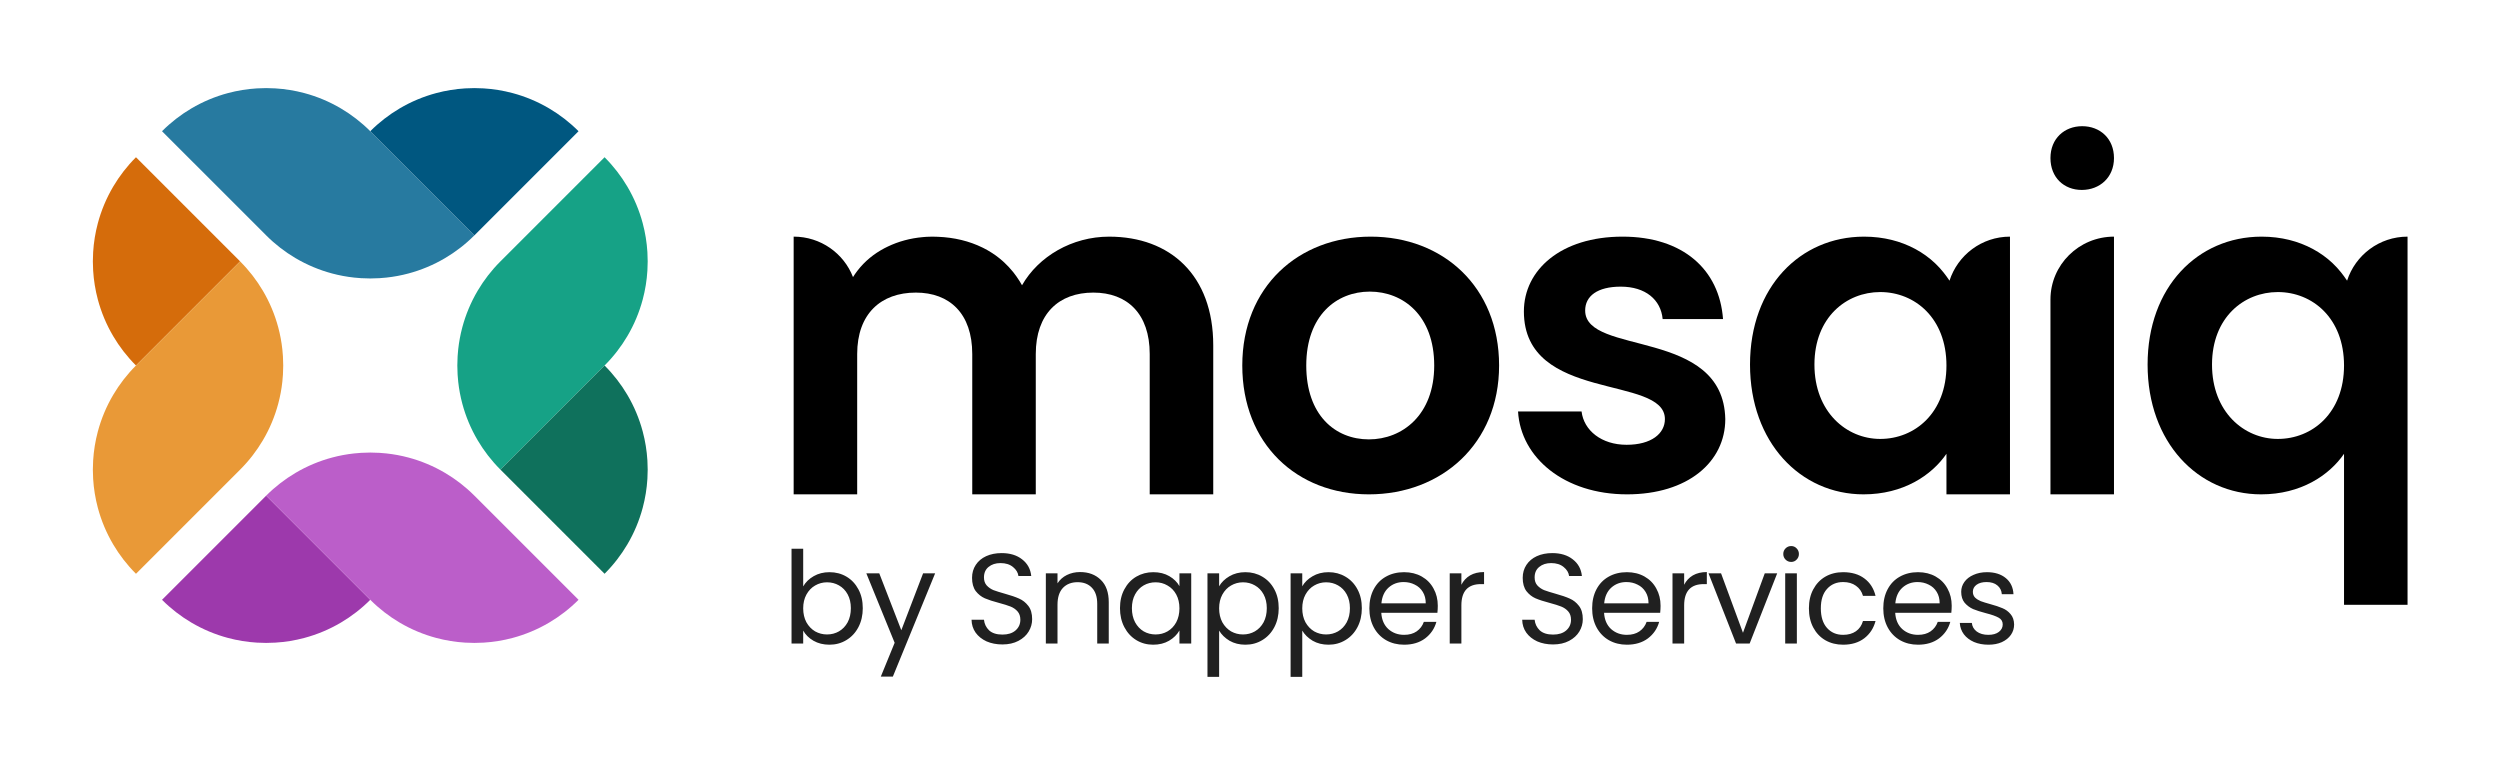
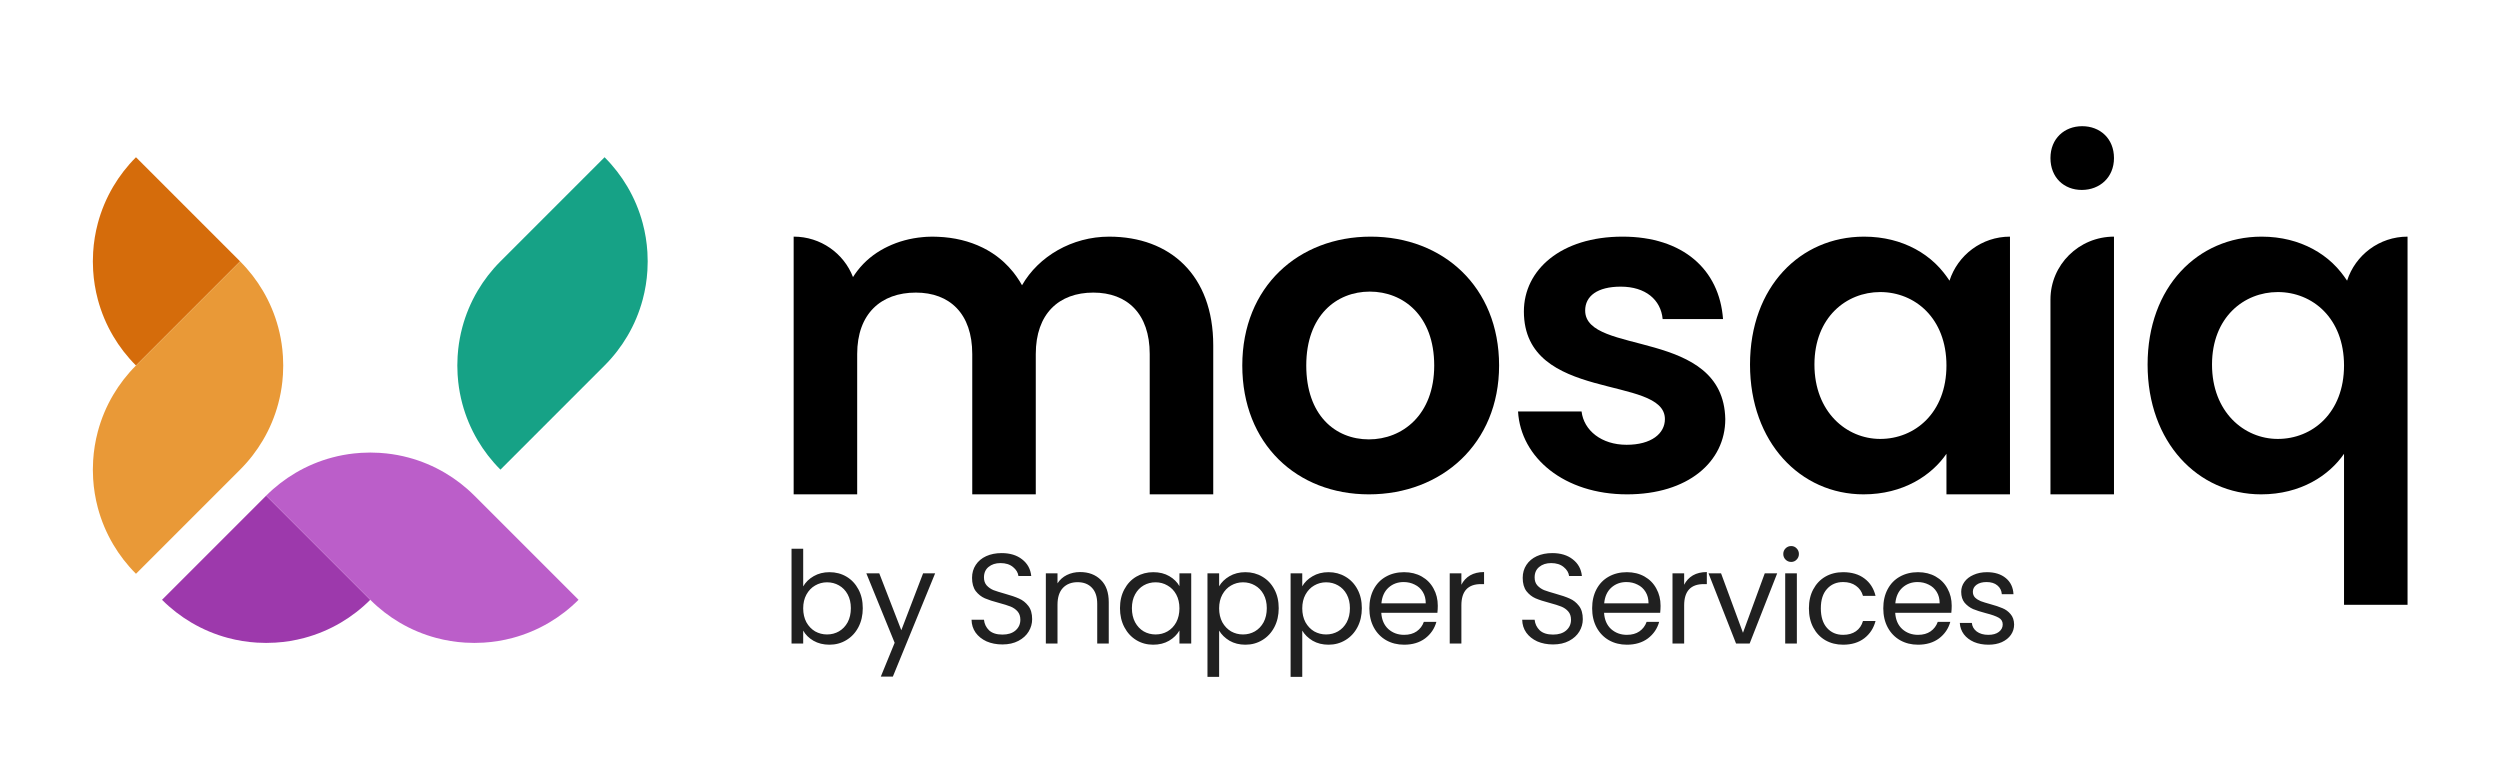
<svg xmlns="http://www.w3.org/2000/svg" width="1050" height="323" viewBox="0 0 1050 323" fill="none">
  <path d="M575.69 99.388C545.413 99.388 521.76 120.392 521.76 153.506C521.76 186.433 544.656 207.627 574.933 207.627C605.399 207.627 629.619 186.433 629.619 153.506C629.619 120.393 605.966 99.388 575.69 99.388ZM574.933 184.54C560.741 184.54 548.63 174.322 548.63 153.506C548.63 132.503 561.308 122.474 575.311 122.474C589.315 122.474 602.37 132.503 602.37 153.506C602.37 174.322 588.935 184.54 574.933 184.54H574.933Z" fill="black" />
  <path d="M665.769 130.421C665.769 124.365 670.878 120.393 680.718 120.393C691.126 120.393 697.56 125.88 698.316 134.016H723.673C722.158 113.202 706.831 99.388 681.474 99.388C655.549 99.388 640.033 113.391 640.033 130.799C640.033 169.213 699.262 157.291 699.262 176.025C699.262 182.08 693.585 186.811 683.178 186.811C672.58 186.811 665.2 180.756 664.255 172.807H637.574C638.71 192.298 657.064 207.626 683.367 207.626C708.914 207.626 724.62 194.001 724.62 176.025C723.863 137.611 665.77 149.533 665.77 130.42L665.769 130.421Z" fill="black" />
  <path d="M465.844 99.392C450.245 99.392 436.184 107.674 429.25 119.808C428.555 118.545 427.785 117.357 426.977 116.207C426.915 116.117 426.853 116.027 426.79 115.939C426.436 115.442 426.074 114.956 425.698 114.481C425.597 114.352 425.492 114.228 425.389 114.101C424.283 112.735 423.094 111.46 421.825 110.279C421.602 110.07 421.378 109.862 421.15 109.659C420.8 109.349 420.444 109.046 420.084 108.749C419.839 108.548 419.588 108.353 419.338 108.158C418.964 107.867 418.592 107.574 418.208 107.297C418.199 107.29 418.189 107.284 418.179 107.277C417.201 106.573 416.182 105.926 415.135 105.314C414.953 105.208 414.775 105.1 414.591 104.997C414.093 104.717 413.586 104.449 413.073 104.189C412.941 104.122 412.81 104.058 412.678 103.994C407.136 101.262 400.795 99.722 393.901 99.452C393.634 99.441 393.365 99.438 393.097 99.43C392.629 99.419 392.166 99.392 391.693 99.392C391.622 99.392 391.552 99.398 391.481 99.398C391.446 99.398 391.411 99.396 391.376 99.396C390.781 99.396 390.109 99.414 389.384 99.454C389.279 99.459 389.174 99.464 389.07 99.47C388.614 99.497 388.132 99.537 387.637 99.583C382.285 100.051 377.276 101.434 372.836 103.573C372.394 103.783 371.951 104.001 371.51 104.232C371.412 104.284 371.317 104.338 371.219 104.391C367.206 106.533 363.295 109.556 360.056 113.789C360.043 113.806 360.03 113.821 360.017 113.837V113.842C359.406 114.643 358.819 115.486 358.261 116.376C354.426 106.441 344.715 99.383 333.336 99.383V207.606H360.017V148.697C360.017 131.748 370.02 122.89 384.657 122.89C398.91 122.89 408.347 131.748 408.347 148.697V207.632H435.027V148.697C435.027 131.748 444.746 122.89 459.191 122.89C473.443 122.89 482.88 131.748 482.88 148.697V207.632H509.562V145.039C509.562 115.572 491.458 99.392 465.841 99.392H465.844Z" fill="black" />
  <path d="M818.791 117.885C818.361 117.255 817.931 116.637 817.507 116.04C817.112 115.488 816.694 114.94 816.256 114.398C811.952 109.003 806.242 104.922 799.648 102.386C799.591 102.364 799.532 102.343 799.475 102.321C798.755 102.048 798.026 101.792 797.285 101.556C797.144 101.51 797.001 101.468 796.858 101.424C796.169 101.212 795.474 101.016 794.769 100.837C794.591 100.791 794.413 100.748 794.233 100.704C793.523 100.533 792.807 100.379 792.083 100.24C791.909 100.208 791.737 100.174 791.563 100.143C790.787 100.005 790.005 99.887 789.214 99.787C789.076 99.77 788.94 99.75 788.802 99.734C787.935 99.631 787.06 99.553 786.177 99.497C786.086 99.491 785.997 99.483 785.906 99.478C784.997 99.426 784.081 99.398 783.156 99.396C783.062 99.396 782.973 99.388 782.879 99.388C782.86 99.388 782.841 99.389 782.822 99.389C782.799 99.389 782.777 99.388 782.754 99.388L782.756 99.391C756.134 99.456 735.006 120.443 735.006 153.128C735.006 185.813 756.199 207.626 782.691 207.626C799.343 207.626 811.264 199.677 817.51 190.596V207.626H844.191V99.388C832.311 99.388 822.249 107.154 818.794 117.884L818.791 117.885ZM789.69 184.351C775.498 184.351 762.064 172.997 762.064 153.128C762.064 133.26 775.498 122.663 789.69 122.663C804.261 122.663 817.508 133.638 817.508 153.506C817.508 173.375 804.261 184.351 789.69 184.351Z" fill="black" />
  <path d="M874.532 53.001C867.042 53.001 861.192 58.197 861.192 66.388C861.192 74.533 866.856 79.776 874.346 79.776C881.881 79.776 887.873 74.533 887.873 66.388C887.873 58.198 882.022 53.001 874.532 53.001Z" fill="black" />
  <path d="M861.192 125.808V207.611H887.873V99.388C873.137 99.388 861.192 111.216 861.192 125.808Z" fill="black" />
  <path d="M1011.17 99.388C999.291 99.388 989.229 107.155 985.774 117.885C985.344 117.255 984.915 116.637 984.49 116.04C984.095 115.488 983.678 114.941 983.239 114.398C978.935 109.002 973.226 104.921 966.632 102.386C966.574 102.364 966.516 102.343 966.458 102.321C965.738 102.048 965.009 101.792 964.268 101.556C964.127 101.51 963.984 101.468 963.841 101.424C963.152 101.212 962.457 101.016 961.752 100.837C961.574 100.791 961.396 100.748 961.216 100.704C960.507 100.533 959.79 100.379 959.065 100.24C958.892 100.208 958.72 100.174 958.545 100.143C957.77 100.005 956.987 99.887 956.196 99.787C956.058 99.77 955.923 99.75 955.784 99.734C954.918 99.631 954.042 99.553 953.159 99.497C953.068 99.491 952.98 99.483 952.889 99.478C951.98 99.426 951.063 99.398 950.139 99.396C950.044 99.396 949.955 99.388 949.861 99.388C949.842 99.388 949.823 99.389 949.805 99.389C949.781 99.389 949.759 99.388 949.736 99.388L949.738 99.391C923.116 99.456 901.989 120.443 901.989 153.128C901.989 185.813 923.181 207.626 949.673 207.626C966.326 207.626 978.247 199.677 984.492 190.596V254.014H1011.17V99.388L1011.17 99.388ZM956.673 184.351C942.481 184.351 929.047 172.997 929.047 153.128C929.047 133.26 942.481 122.663 956.673 122.663C971.244 122.663 984.491 133.638 984.491 153.506C984.491 173.375 971.245 184.351 956.673 184.351Z" fill="black" />
  <path d="M100.845 109.775L57.11 153.511C53.332 149.733 50.149 145.59 47.555 141.198C44.669 136.321 42.519 131.133 41.091 125.794C40.029 121.815 39.372 117.745 39.123 113.657C38.959 111.076 38.959 108.476 39.123 105.894C39.372 101.806 40.029 97.737 41.091 93.758C42.519 88.418 44.669 83.231 47.555 78.353C50.148 73.962 53.332 69.819 57.11 66.04L100.845 109.775Z" fill="#D56C0B" />
-   <path d="M199.251 98.845C195.473 102.623 191.33 105.806 186.938 108.4C182.061 111.286 176.873 113.436 171.534 114.864C168.503 115.671 165.424 116.249 162.319 116.583C161.347 116.692 160.375 116.777 159.397 116.832C156.816 116.996 154.216 116.996 151.634 116.832C150.657 116.777 149.684 116.692 148.713 116.583C145.609 116.249 142.529 115.671 139.498 114.864C134.159 113.436 128.971 111.286 124.093 108.4C119.702 105.807 115.559 102.623 111.781 98.845L68.045 55.11C71.823 51.332 75.966 48.149 80.358 45.555C85.235 42.669 90.423 40.519 95.762 39.091C99.741 38.029 103.81 37.372 107.899 37.123C110.48 36.959 113.08 36.959 115.662 37.123C119.75 37.372 123.819 38.029 127.798 39.091C133.138 40.519 138.325 42.669 143.203 45.555C147.594 48.148 151.737 51.332 155.515 55.11L199.251 98.845Z" fill="#277AA0" />
  <path d="M253.92 153.511L210.185 197.247C206.407 193.468 203.224 189.325 200.63 184.934C197.744 180.056 195.594 174.868 194.166 169.529C193.359 166.499 192.781 163.419 192.447 160.315C192.338 159.343 192.253 158.371 192.198 157.393C192.034 154.812 192.034 152.211 192.198 149.63C192.253 148.652 192.338 147.68 192.447 146.708C192.781 143.604 193.359 140.525 194.166 137.493C195.594 132.153 197.744 126.966 200.63 122.089C203.223 117.697 206.407 113.554 210.185 109.776L253.92 66.04C257.698 69.819 260.881 73.962 263.475 78.353C266.361 83.231 268.511 88.419 269.939 93.757C271.002 97.737 271.658 101.806 271.907 105.894C272.071 108.476 272.071 111.076 271.907 113.657C271.658 117.745 271.002 121.815 269.939 125.794C268.511 131.134 266.361 136.321 263.475 141.198C260.882 145.59 257.698 149.733 253.92 153.511Z" fill="#16A286" />
-   <path d="M253.921 240.983L210.185 197.247L253.921 153.511C257.699 157.29 260.881 161.433 263.476 165.824C266.361 170.702 268.512 175.89 269.939 181.228C271.002 185.208 271.658 189.277 271.907 193.365C272.071 195.947 272.071 198.547 271.907 201.128C271.658 205.216 271.002 209.286 269.939 213.265C268.512 218.605 266.361 223.792 263.476 228.669C260.882 233.061 257.699 237.205 253.921 240.983Z" fill="#0F715C" />
-   <path d="M242.985 55.11L199.249 98.845L155.514 55.11C159.292 51.332 163.435 48.149 167.826 45.555C172.704 42.669 177.892 40.519 183.231 39.091C187.21 38.029 191.279 37.372 195.367 37.123C197.949 36.959 200.549 36.959 203.13 37.123C207.219 37.372 211.288 38.029 215.267 39.091C220.607 40.519 225.794 42.669 230.671 45.555C235.063 48.148 239.206 51.332 242.984 55.11H242.985Z" fill="#005780" />
  <path d="M100.845 197.255L57.11 240.991C53.332 237.213 50.149 233.07 47.555 228.678C44.669 223.801 42.519 218.613 41.091 213.274C40.029 209.295 39.372 205.226 39.123 201.137C38.959 198.556 38.959 195.956 39.123 193.374C39.372 189.286 40.029 185.217 41.091 181.238C42.519 175.898 44.669 170.711 47.555 165.833C50.148 161.442 53.332 157.299 57.11 153.521L100.845 109.785C104.623 113.563 107.806 117.706 110.4 122.098C113.286 126.975 115.436 132.163 116.864 137.502C117.671 140.533 118.249 143.612 118.583 146.717C118.692 147.688 118.777 148.661 118.832 149.639C118.996 152.22 118.996 154.82 118.832 157.402C118.777 158.379 118.692 159.352 118.583 160.323C118.249 163.427 117.671 166.507 116.864 169.538C115.436 174.878 113.286 180.065 110.4 184.943C107.807 189.334 104.623 193.477 100.845 197.255Z" fill="#E99937" />
  <path d="M155.515 251.917C151.737 255.695 147.594 258.878 143.203 261.472C138.325 264.358 133.137 266.508 127.798 267.936C123.82 268.998 119.75 269.655 115.662 269.904C113.08 270.068 110.48 270.068 107.899 269.904C103.81 269.655 99.741 268.998 95.762 267.936C90.423 266.508 85.235 264.358 80.358 261.472C75.966 258.879 71.823 255.695 68.045 251.917L111.781 208.182L155.515 251.917Z" fill="#9D39AC" />
  <path d="M242.986 251.917C239.208 255.695 235.065 258.878 230.674 261.472C225.796 264.358 220.608 266.508 215.269 267.936C211.291 268.998 207.221 269.655 203.133 269.904C200.551 270.068 197.951 270.068 195.37 269.904C191.281 269.655 187.212 268.998 183.233 267.936C177.894 266.508 172.706 264.358 167.829 261.472C163.437 258.879 159.294 255.695 155.516 251.917L111.78 208.181C115.558 204.403 119.702 201.221 124.093 198.626C128.971 195.741 134.158 193.591 139.497 192.163C142.528 191.355 145.609 190.778 148.712 190.444C149.684 190.335 150.656 190.25 151.634 190.195C154.215 190.031 156.816 190.031 159.397 190.195C160.375 190.25 161.347 190.335 162.319 190.444C165.422 190.778 168.502 191.355 171.534 192.163C176.874 193.591 182.06 195.741 186.938 198.626C191.33 201.22 195.473 204.403 199.251 208.181L242.986 251.917Z" fill="#BB5EC9" />
  <path d="M337.341 246.291C338.346 244.533 339.817 243.098 341.754 241.985C343.692 240.873 345.898 240.317 348.373 240.317C351.028 240.317 353.414 240.945 355.531 242.201C357.647 243.456 359.316 245.232 360.535 247.528C361.755 249.788 362.365 252.425 362.365 255.439C362.365 258.417 361.755 261.072 360.535 263.404C359.316 265.735 357.629 267.547 355.477 268.839C353.36 270.13 350.992 270.776 348.373 270.776C345.826 270.776 343.584 270.22 341.647 269.108C339.745 267.996 338.31 266.579 337.341 264.856V270.292H332.444V230.469H337.341V246.291ZM357.36 255.439C357.36 253.215 356.912 251.277 356.015 249.627C355.118 247.977 353.898 246.721 352.356 245.86C350.849 244.999 349.181 244.568 347.351 244.568C345.557 244.568 343.889 245.017 342.346 245.914C340.839 246.775 339.62 248.048 338.687 249.735C337.79 251.385 337.341 253.304 337.341 255.493C337.341 257.717 337.79 259.672 338.687 261.359C339.62 263.009 340.839 264.282 342.346 265.179C343.889 266.04 345.557 266.471 347.351 266.471C349.181 266.471 350.849 266.04 352.356 265.179C353.898 264.282 355.118 263.009 356.015 261.359C356.912 259.672 357.36 257.699 357.36 255.439ZM392.758 240.801L375 284.176H369.941L375.753 269.969L363.86 240.801H369.295L378.551 264.695L387.7 240.801H392.758ZM421.015 270.668C418.54 270.668 416.315 270.238 414.342 269.377C412.405 268.48 410.88 267.26 409.768 265.718C408.656 264.139 408.082 262.327 408.046 260.282H413.266C413.445 262.04 414.163 263.529 415.419 264.749C416.71 265.933 418.576 266.525 421.015 266.525C423.347 266.525 425.177 265.951 426.504 264.803C427.868 263.619 428.549 262.112 428.549 260.282C428.549 258.847 428.155 257.681 427.365 256.784C426.576 255.887 425.589 255.206 424.406 254.739C423.222 254.273 421.625 253.771 419.616 253.233C417.141 252.587 415.149 251.941 413.643 251.295C412.172 250.649 410.898 249.645 409.822 248.282C408.781 246.882 408.261 245.017 408.261 242.685C408.261 240.64 408.781 238.828 409.822 237.25C410.862 235.671 412.315 234.451 414.181 233.59C416.082 232.729 418.253 232.299 420.692 232.299C424.208 232.299 427.078 233.178 429.303 234.936C431.563 236.694 432.836 239.026 433.123 241.932H427.742C427.563 240.497 426.809 239.241 425.482 238.165C424.154 237.052 422.396 236.496 420.208 236.496C418.163 236.496 416.495 237.034 415.203 238.111C413.912 239.151 413.266 240.622 413.266 242.524C413.266 243.887 413.643 244.999 414.396 245.86C415.185 246.721 416.136 247.385 417.248 247.851C418.396 248.282 419.993 248.784 422.038 249.358C424.513 250.04 426.504 250.721 428.011 251.403C429.518 252.049 430.809 253.071 431.886 254.47C432.962 255.834 433.5 257.699 433.5 260.067C433.5 261.897 433.016 263.619 432.047 265.233C431.079 266.848 429.643 268.157 427.742 269.162C425.841 270.166 423.598 270.668 421.015 270.668ZM453.622 240.263C457.21 240.263 460.116 241.358 462.34 243.546C464.564 245.699 465.677 248.82 465.677 252.91V270.292H460.833V253.609C460.833 250.667 460.098 248.425 458.627 246.882C457.156 245.304 455.147 244.515 452.6 244.515C450.017 244.515 447.954 245.322 446.411 246.936C444.904 248.551 444.151 250.901 444.151 253.986V270.292H439.254V240.801H444.151V244.999C445.119 243.492 446.429 242.326 448.079 241.501C449.765 240.676 451.613 240.263 453.622 240.263ZM470.393 255.439C470.393 252.425 471.003 249.788 472.223 247.528C473.443 245.232 475.111 243.456 477.228 242.201C479.38 240.945 481.766 240.317 484.385 240.317C486.968 240.317 489.21 240.873 491.112 241.985C493.013 243.098 494.43 244.497 495.363 246.183V240.801H500.314V270.292H495.363V264.803C494.395 266.525 492.942 267.96 491.004 269.108C489.103 270.22 486.878 270.776 484.331 270.776C481.712 270.776 479.344 270.13 477.228 268.839C475.111 267.547 473.443 265.735 472.223 263.404C471.003 261.072 470.393 258.417 470.393 255.439ZM495.363 255.493C495.363 253.268 494.915 251.331 494.018 249.681C493.121 248.031 491.901 246.775 490.358 245.914C488.852 245.017 487.183 244.568 485.354 244.568C483.524 244.568 481.856 244.999 480.349 245.86C478.842 246.721 477.64 247.977 476.743 249.627C475.847 251.277 475.398 253.215 475.398 255.439C475.398 257.699 475.847 259.672 476.743 261.359C477.64 263.009 478.842 264.282 480.349 265.179C481.856 266.04 483.524 266.471 485.354 266.471C487.183 266.471 488.852 266.04 490.358 265.179C491.901 264.282 493.121 263.009 494.018 261.359C494.915 259.672 495.363 257.717 495.363 255.493ZM512.034 246.237C513.003 244.551 514.438 243.151 516.339 242.039C518.276 240.891 520.519 240.317 523.066 240.317C525.685 240.317 528.053 240.945 530.169 242.201C532.322 243.456 534.008 245.232 535.228 247.528C536.448 249.788 537.058 252.425 537.058 255.439C537.058 258.417 536.448 261.072 535.228 263.404C534.008 265.735 532.322 267.547 530.169 268.839C528.053 270.13 525.685 270.776 523.066 270.776C520.555 270.776 518.33 270.22 516.393 269.108C514.491 267.96 513.038 266.543 512.034 264.856V284.283H507.137V240.801H512.034V246.237ZM532.053 255.439C532.053 253.215 531.604 251.277 530.708 249.627C529.811 247.977 528.591 246.721 527.048 245.86C525.541 244.999 523.873 244.568 522.043 244.568C520.25 244.568 518.581 245.017 517.039 245.914C515.532 246.775 514.312 248.048 513.379 249.735C512.482 251.385 512.034 253.304 512.034 255.493C512.034 257.717 512.482 259.672 513.379 261.359C514.312 263.009 515.532 264.282 517.039 265.179C518.581 266.04 520.25 266.471 522.043 266.471C523.873 266.471 525.541 266.04 527.048 265.179C528.591 264.282 529.811 263.009 530.708 261.359C531.604 259.672 532.053 257.699 532.053 255.439ZM546.948 246.237C547.916 244.551 549.351 243.151 551.253 242.039C553.19 240.891 555.432 240.317 557.98 240.317C560.599 240.317 562.966 240.945 565.083 242.201C567.236 243.456 568.922 245.232 570.142 247.528C571.362 249.788 571.971 252.425 571.971 255.439C571.971 258.417 571.362 261.072 570.142 263.404C568.922 265.735 567.236 267.547 565.083 268.839C562.966 270.13 560.599 270.776 557.98 270.776C555.468 270.776 553.244 270.22 551.307 269.108C549.405 267.96 547.952 266.543 546.948 264.856V284.283H542.051V240.801H546.948V246.237ZM566.967 255.439C566.967 253.215 566.518 251.277 565.621 249.627C564.724 247.977 563.505 246.721 561.962 245.86C560.455 244.999 558.787 244.568 556.957 244.568C555.163 244.568 553.495 245.017 551.952 245.914C550.446 246.775 549.226 248.048 548.293 249.735C547.396 251.385 546.948 253.304 546.948 255.493C546.948 257.717 547.396 259.672 548.293 261.359C549.226 263.009 550.446 264.282 551.952 265.179C553.495 266.04 555.163 266.471 556.957 266.471C558.787 266.471 560.455 266.04 561.962 265.179C563.505 264.282 564.724 263.009 565.621 261.359C566.518 259.672 566.967 257.699 566.967 255.439ZM603.872 254.416C603.872 255.349 603.818 256.336 603.71 257.376H580.139C580.319 260.282 581.305 262.56 583.099 264.211C584.929 265.825 587.135 266.632 589.718 266.632C591.835 266.632 593.593 266.148 594.992 265.179C596.427 264.175 597.432 262.847 598.006 261.197H603.28C602.49 264.031 600.912 266.345 598.544 268.139C596.176 269.897 593.234 270.776 589.718 270.776C586.92 270.776 584.409 270.148 582.184 268.893C579.996 267.637 578.274 265.861 577.018 263.565C575.763 261.233 575.135 258.542 575.135 255.493C575.135 252.443 575.745 249.771 576.964 247.474C578.184 245.178 579.888 243.42 582.077 242.201C584.301 240.945 586.848 240.317 589.718 240.317C592.517 240.317 594.992 240.927 597.145 242.147C599.297 243.367 600.948 245.053 602.096 247.205C603.28 249.322 603.872 251.726 603.872 254.416ZM598.813 253.394C598.813 251.528 598.4 249.932 597.575 248.605C596.75 247.241 595.62 246.219 594.185 245.537C592.786 244.82 591.225 244.461 589.503 244.461C587.028 244.461 584.911 245.25 583.153 246.829C581.431 248.407 580.444 250.596 580.193 253.394H598.813ZM613.78 245.591C614.641 243.905 615.861 242.595 617.439 241.662C619.054 240.73 621.009 240.263 623.305 240.263V245.322H622.013C616.524 245.322 613.78 248.3 613.78 254.255V270.292H608.883V240.801H613.78V245.591ZM652.292 270.668C649.816 270.668 647.592 270.238 645.619 269.377C643.682 268.48 642.157 267.26 641.045 265.718C639.933 264.139 639.359 262.327 639.323 260.282H644.543C644.722 262.04 645.44 263.529 646.695 264.749C647.987 265.933 649.852 266.525 652.292 266.525C654.624 266.525 656.454 265.951 657.781 264.803C659.144 263.619 659.826 262.112 659.826 260.282C659.826 258.847 659.431 257.681 658.642 256.784C657.853 255.887 656.866 255.206 655.682 254.739C654.498 254.273 652.902 253.771 650.893 253.233C648.417 252.587 646.426 251.941 644.919 251.295C643.448 250.649 642.175 249.645 641.099 248.282C640.058 246.882 639.538 245.017 639.538 242.685C639.538 240.64 640.058 238.828 641.099 237.25C642.139 235.671 643.592 234.451 645.457 233.59C647.359 232.729 649.529 232.299 651.969 232.299C655.485 232.299 658.355 233.178 660.579 234.936C662.84 236.694 664.113 239.026 664.4 241.932H659.019C658.839 240.497 658.086 239.241 656.759 238.165C655.431 237.052 653.673 236.496 651.485 236.496C649.44 236.496 647.772 237.034 646.48 238.111C645.188 239.151 644.543 240.622 644.543 242.524C644.543 243.887 644.919 244.999 645.673 245.86C646.462 246.721 647.413 247.385 648.525 247.851C649.673 248.282 651.269 248.784 653.314 249.358C655.79 250.04 657.781 250.721 659.288 251.403C660.795 252.049 662.086 253.071 663.162 254.47C664.239 255.834 664.777 257.699 664.777 260.067C664.777 261.897 664.293 263.619 663.324 265.233C662.355 266.848 660.92 268.157 659.019 269.162C657.117 270.166 654.875 270.668 652.292 270.668ZM697.438 254.416C697.438 255.349 697.384 256.336 697.276 257.376H673.705C673.885 260.282 674.871 262.56 676.665 264.211C678.495 265.825 680.701 266.632 683.284 266.632C685.401 266.632 687.159 266.148 688.558 265.179C689.993 264.175 690.998 262.847 691.572 261.197H696.846C696.056 264.031 694.478 266.345 692.11 268.139C689.742 269.897 686.8 270.776 683.284 270.776C680.486 270.776 677.975 270.148 675.75 268.893C673.562 267.637 671.84 265.861 670.584 263.565C669.329 261.233 668.701 258.542 668.701 255.493C668.701 252.443 669.311 249.771 670.53 247.474C671.75 245.178 673.454 243.42 675.643 242.201C677.867 240.945 680.414 240.317 683.284 240.317C686.083 240.317 688.558 240.927 690.711 242.147C692.863 243.367 694.514 245.053 695.662 247.205C696.846 249.322 697.438 251.726 697.438 254.416ZM692.379 253.394C692.379 251.528 691.966 249.932 691.141 248.605C690.316 247.241 689.186 246.219 687.751 245.537C686.352 244.82 684.791 244.461 683.069 244.461C680.594 244.461 678.477 245.25 676.719 246.829C674.997 248.407 674.01 250.596 673.759 253.394H692.379ZM707.346 245.591C708.207 243.905 709.427 242.595 711.005 241.662C712.62 240.73 714.575 240.263 716.871 240.263V245.322H715.579C710.09 245.322 707.346 248.3 707.346 254.255V270.292H702.449V240.801H707.346V245.591ZM732.049 265.771L741.198 240.801H746.418L734.847 270.292H729.143L717.573 240.801H722.847L732.049 265.771ZM752.313 236.012C751.38 236.012 750.591 235.689 749.945 235.043C749.299 234.398 748.976 233.608 748.976 232.675C748.976 231.743 749.299 230.953 749.945 230.308C750.591 229.662 751.38 229.339 752.313 229.339C753.21 229.339 753.963 229.662 754.573 230.308C755.219 230.953 755.542 231.743 755.542 232.675C755.542 233.608 755.219 234.398 754.573 235.043C753.963 235.689 753.21 236.012 752.313 236.012ZM754.681 240.801V270.292H749.783V240.801H754.681ZM759.744 255.493C759.744 252.443 760.354 249.788 761.574 247.528C762.794 245.232 764.48 243.456 766.632 242.201C768.821 240.945 771.314 240.317 774.113 240.317C777.736 240.317 780.714 241.196 783.046 242.954C785.414 244.712 786.974 247.152 787.728 250.273H782.454C781.952 248.479 780.965 247.062 779.494 246.021C778.059 244.981 776.265 244.461 774.113 244.461C771.314 244.461 769.054 245.429 767.332 247.367C765.61 249.268 764.749 251.977 764.749 255.493C764.749 259.045 765.61 261.789 767.332 263.726C769.054 265.664 771.314 266.632 774.113 266.632C776.265 266.632 778.059 266.13 779.494 265.126C780.929 264.121 781.916 262.686 782.454 260.82H787.728C786.938 263.834 785.36 266.256 782.992 268.085C780.624 269.879 777.664 270.776 774.113 270.776C771.314 270.776 768.821 270.148 766.632 268.893C764.48 267.637 762.794 265.861 761.574 263.565C760.354 261.269 759.744 258.578 759.744 255.493ZM819.716 254.416C819.716 255.349 819.662 256.336 819.555 257.376H795.984C796.163 260.282 797.15 262.56 798.944 264.211C800.773 265.825 802.98 266.632 805.563 266.632C807.68 266.632 809.438 266.148 810.837 265.179C812.272 264.175 813.276 262.847 813.85 261.197H819.124C818.335 264.031 816.756 266.345 814.388 268.139C812.021 269.897 809.079 270.776 805.563 270.776C802.765 270.776 800.253 270.148 798.029 268.893C795.84 267.637 794.118 265.861 792.863 263.565C791.607 261.233 790.979 258.542 790.979 255.493C790.979 252.443 791.589 249.771 792.809 247.474C794.029 245.178 795.733 243.42 797.921 242.201C800.146 240.945 802.693 240.317 805.563 240.317C808.361 240.317 810.837 240.927 812.989 242.147C815.142 243.367 816.792 245.053 817.94 247.205C819.124 249.322 819.716 251.726 819.716 254.416ZM814.658 253.394C814.658 251.528 814.245 249.932 813.42 248.605C812.595 247.241 811.465 246.219 810.03 245.537C808.63 244.82 807.07 244.461 805.348 244.461C802.872 244.461 800.755 245.25 798.998 246.829C797.275 248.407 796.289 250.596 796.038 253.394H814.658ZM835.167 270.776C832.907 270.776 830.88 270.399 829.086 269.646C827.292 268.857 825.875 267.78 824.835 266.417C823.794 265.018 823.22 263.421 823.113 261.628H828.171C828.315 263.099 828.996 264.3 830.216 265.233C831.472 266.166 833.104 266.632 835.113 266.632C836.979 266.632 838.45 266.22 839.526 265.395C840.602 264.569 841.141 263.529 841.141 262.273C841.141 260.982 840.567 260.031 839.418 259.421C838.27 258.775 836.495 258.148 834.091 257.538C831.902 256.964 830.109 256.39 828.709 255.816C827.346 255.206 826.162 254.327 825.158 253.179C824.189 251.995 823.705 250.452 823.705 248.551C823.705 247.044 824.153 245.663 825.05 244.407C825.947 243.151 827.221 242.165 828.871 241.447C830.521 240.694 832.405 240.317 834.521 240.317C837.786 240.317 840.423 241.142 842.432 242.793C844.441 244.443 845.517 246.703 845.661 249.573H840.764C840.656 248.031 840.028 246.793 838.88 245.86C837.768 244.927 836.261 244.461 834.36 244.461C832.602 244.461 831.203 244.838 830.162 245.591C829.122 246.344 828.602 247.331 828.602 248.551C828.602 249.519 828.907 250.327 829.517 250.972C830.162 251.582 830.952 252.085 831.884 252.479C832.853 252.838 834.181 253.251 835.867 253.717C837.983 254.291 839.705 254.865 841.033 255.439C842.36 255.977 843.49 256.802 844.423 257.914C845.392 259.027 845.894 260.48 845.93 262.273C845.93 263.888 845.482 265.341 844.585 266.632C843.688 267.924 842.414 268.946 840.764 269.7C839.149 270.417 837.284 270.776 835.167 270.776Z" fill="#202020" />
</svg>